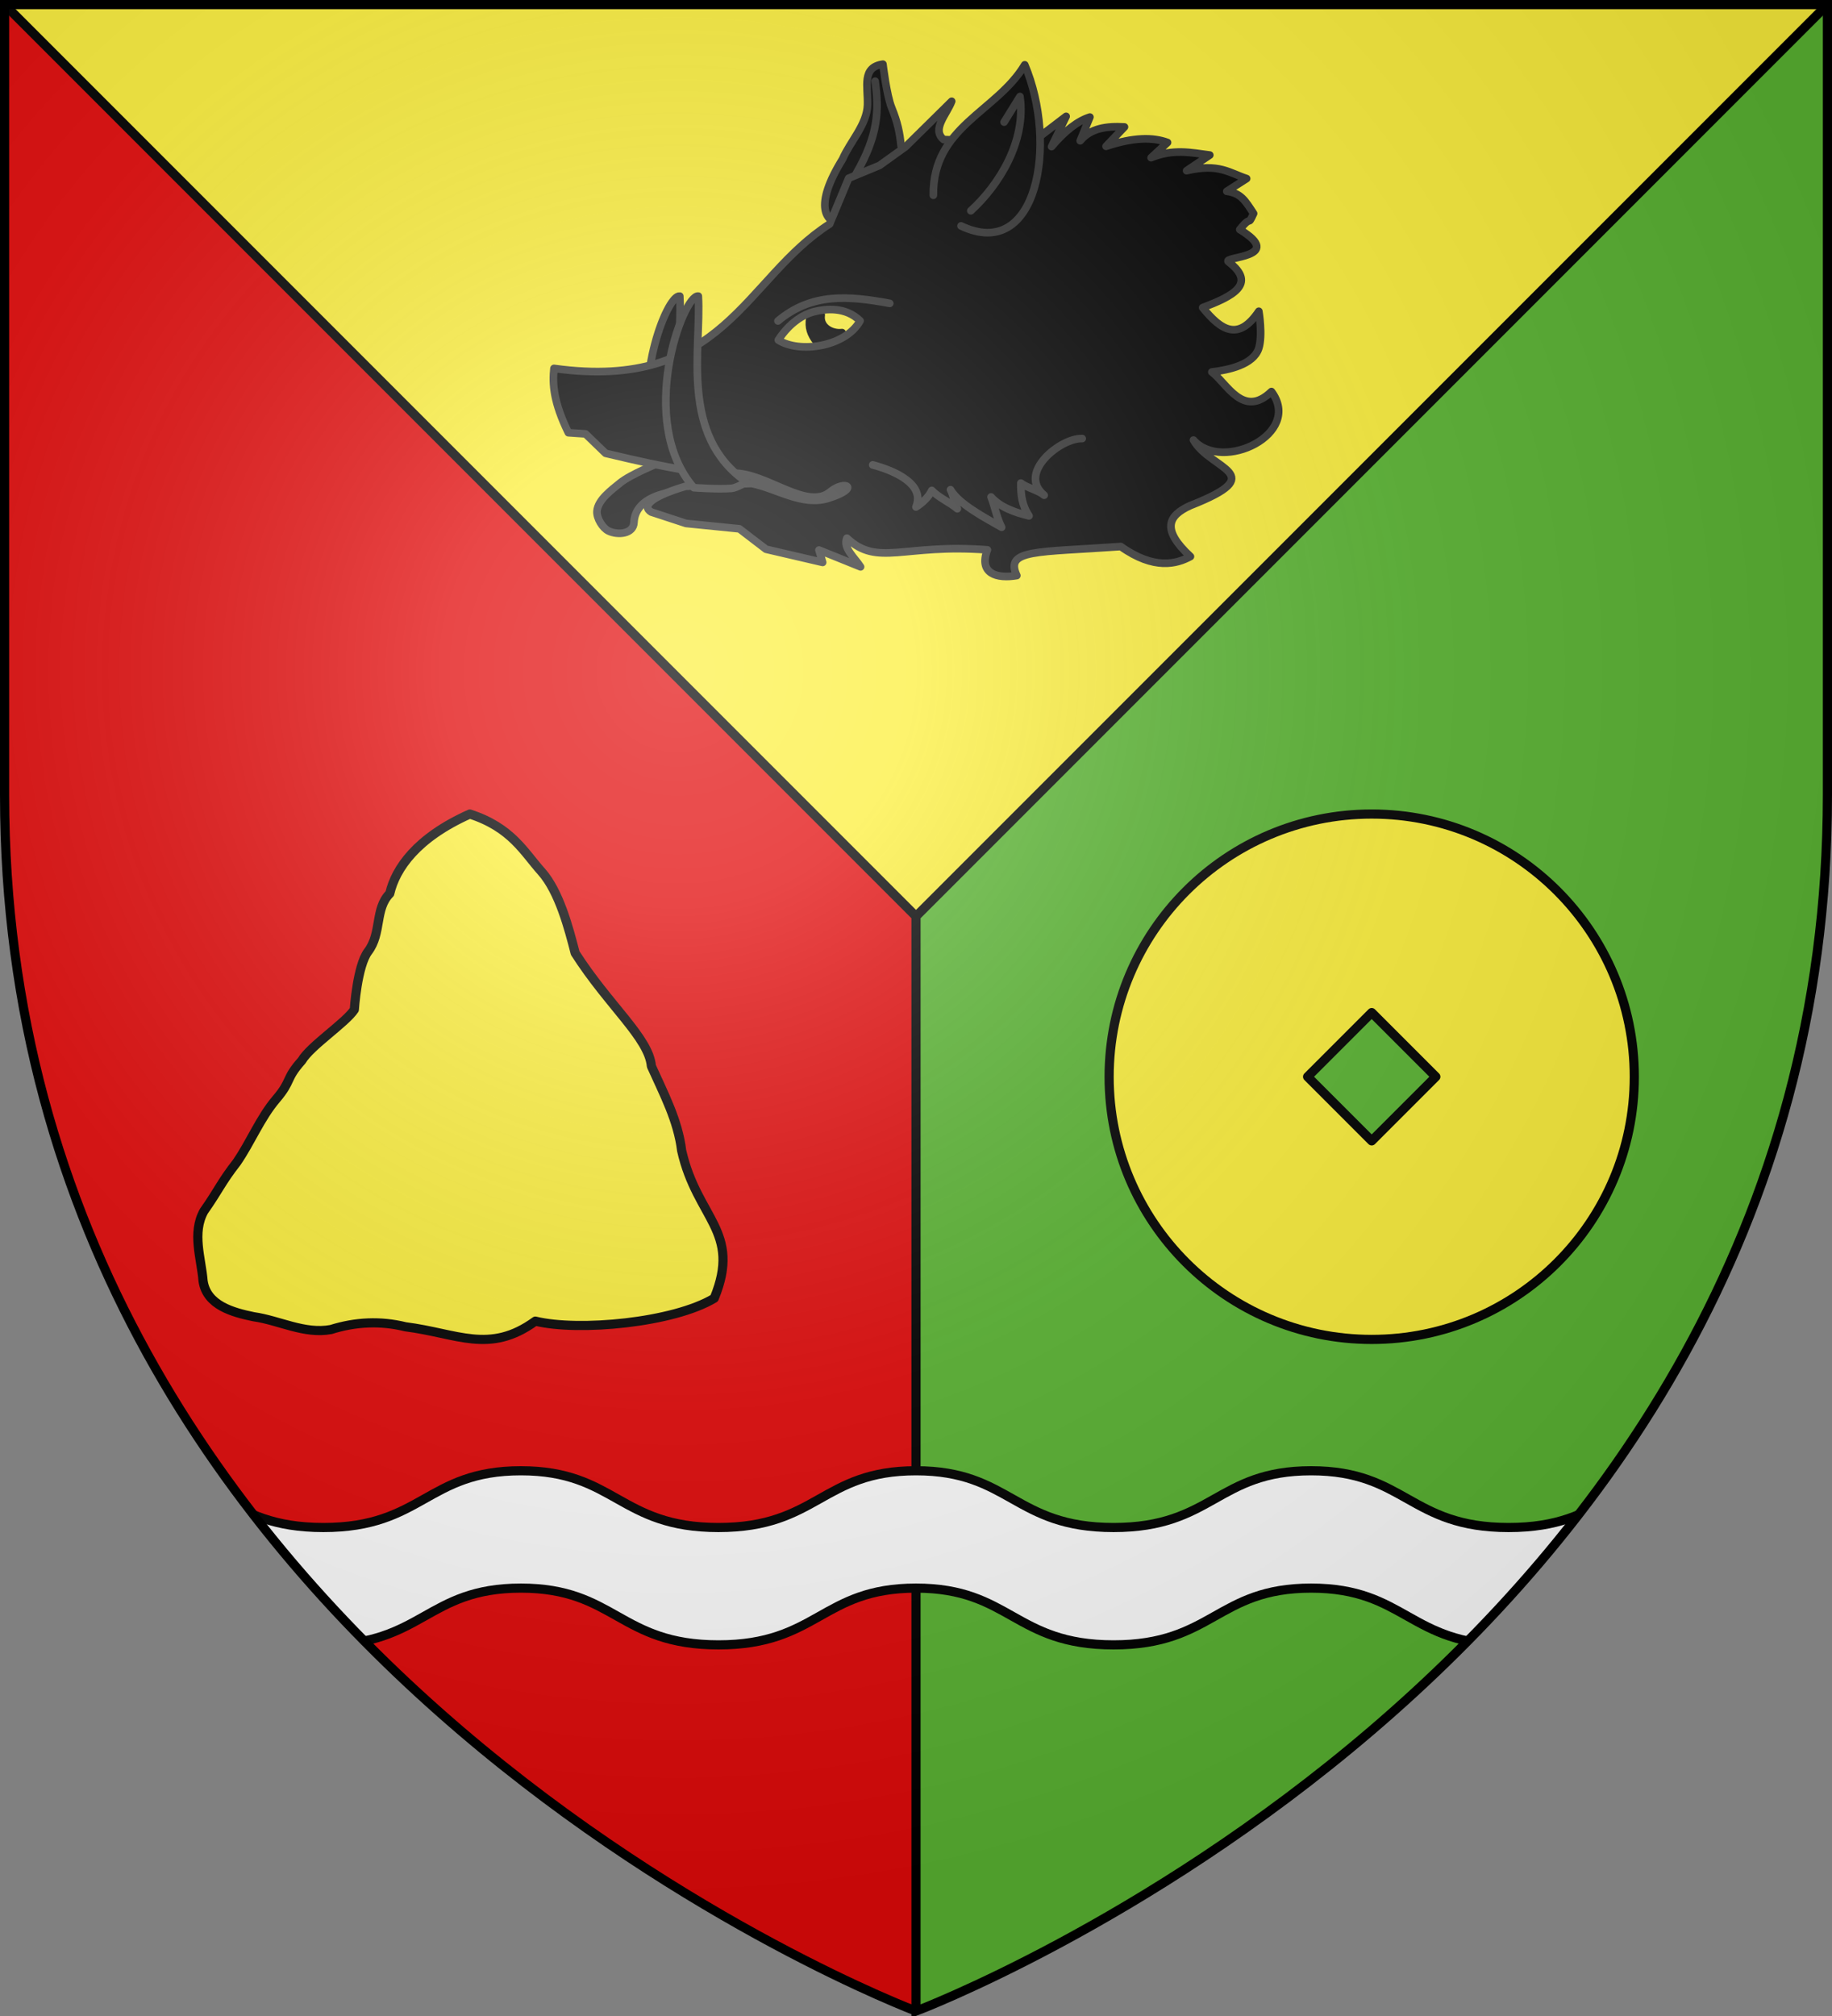
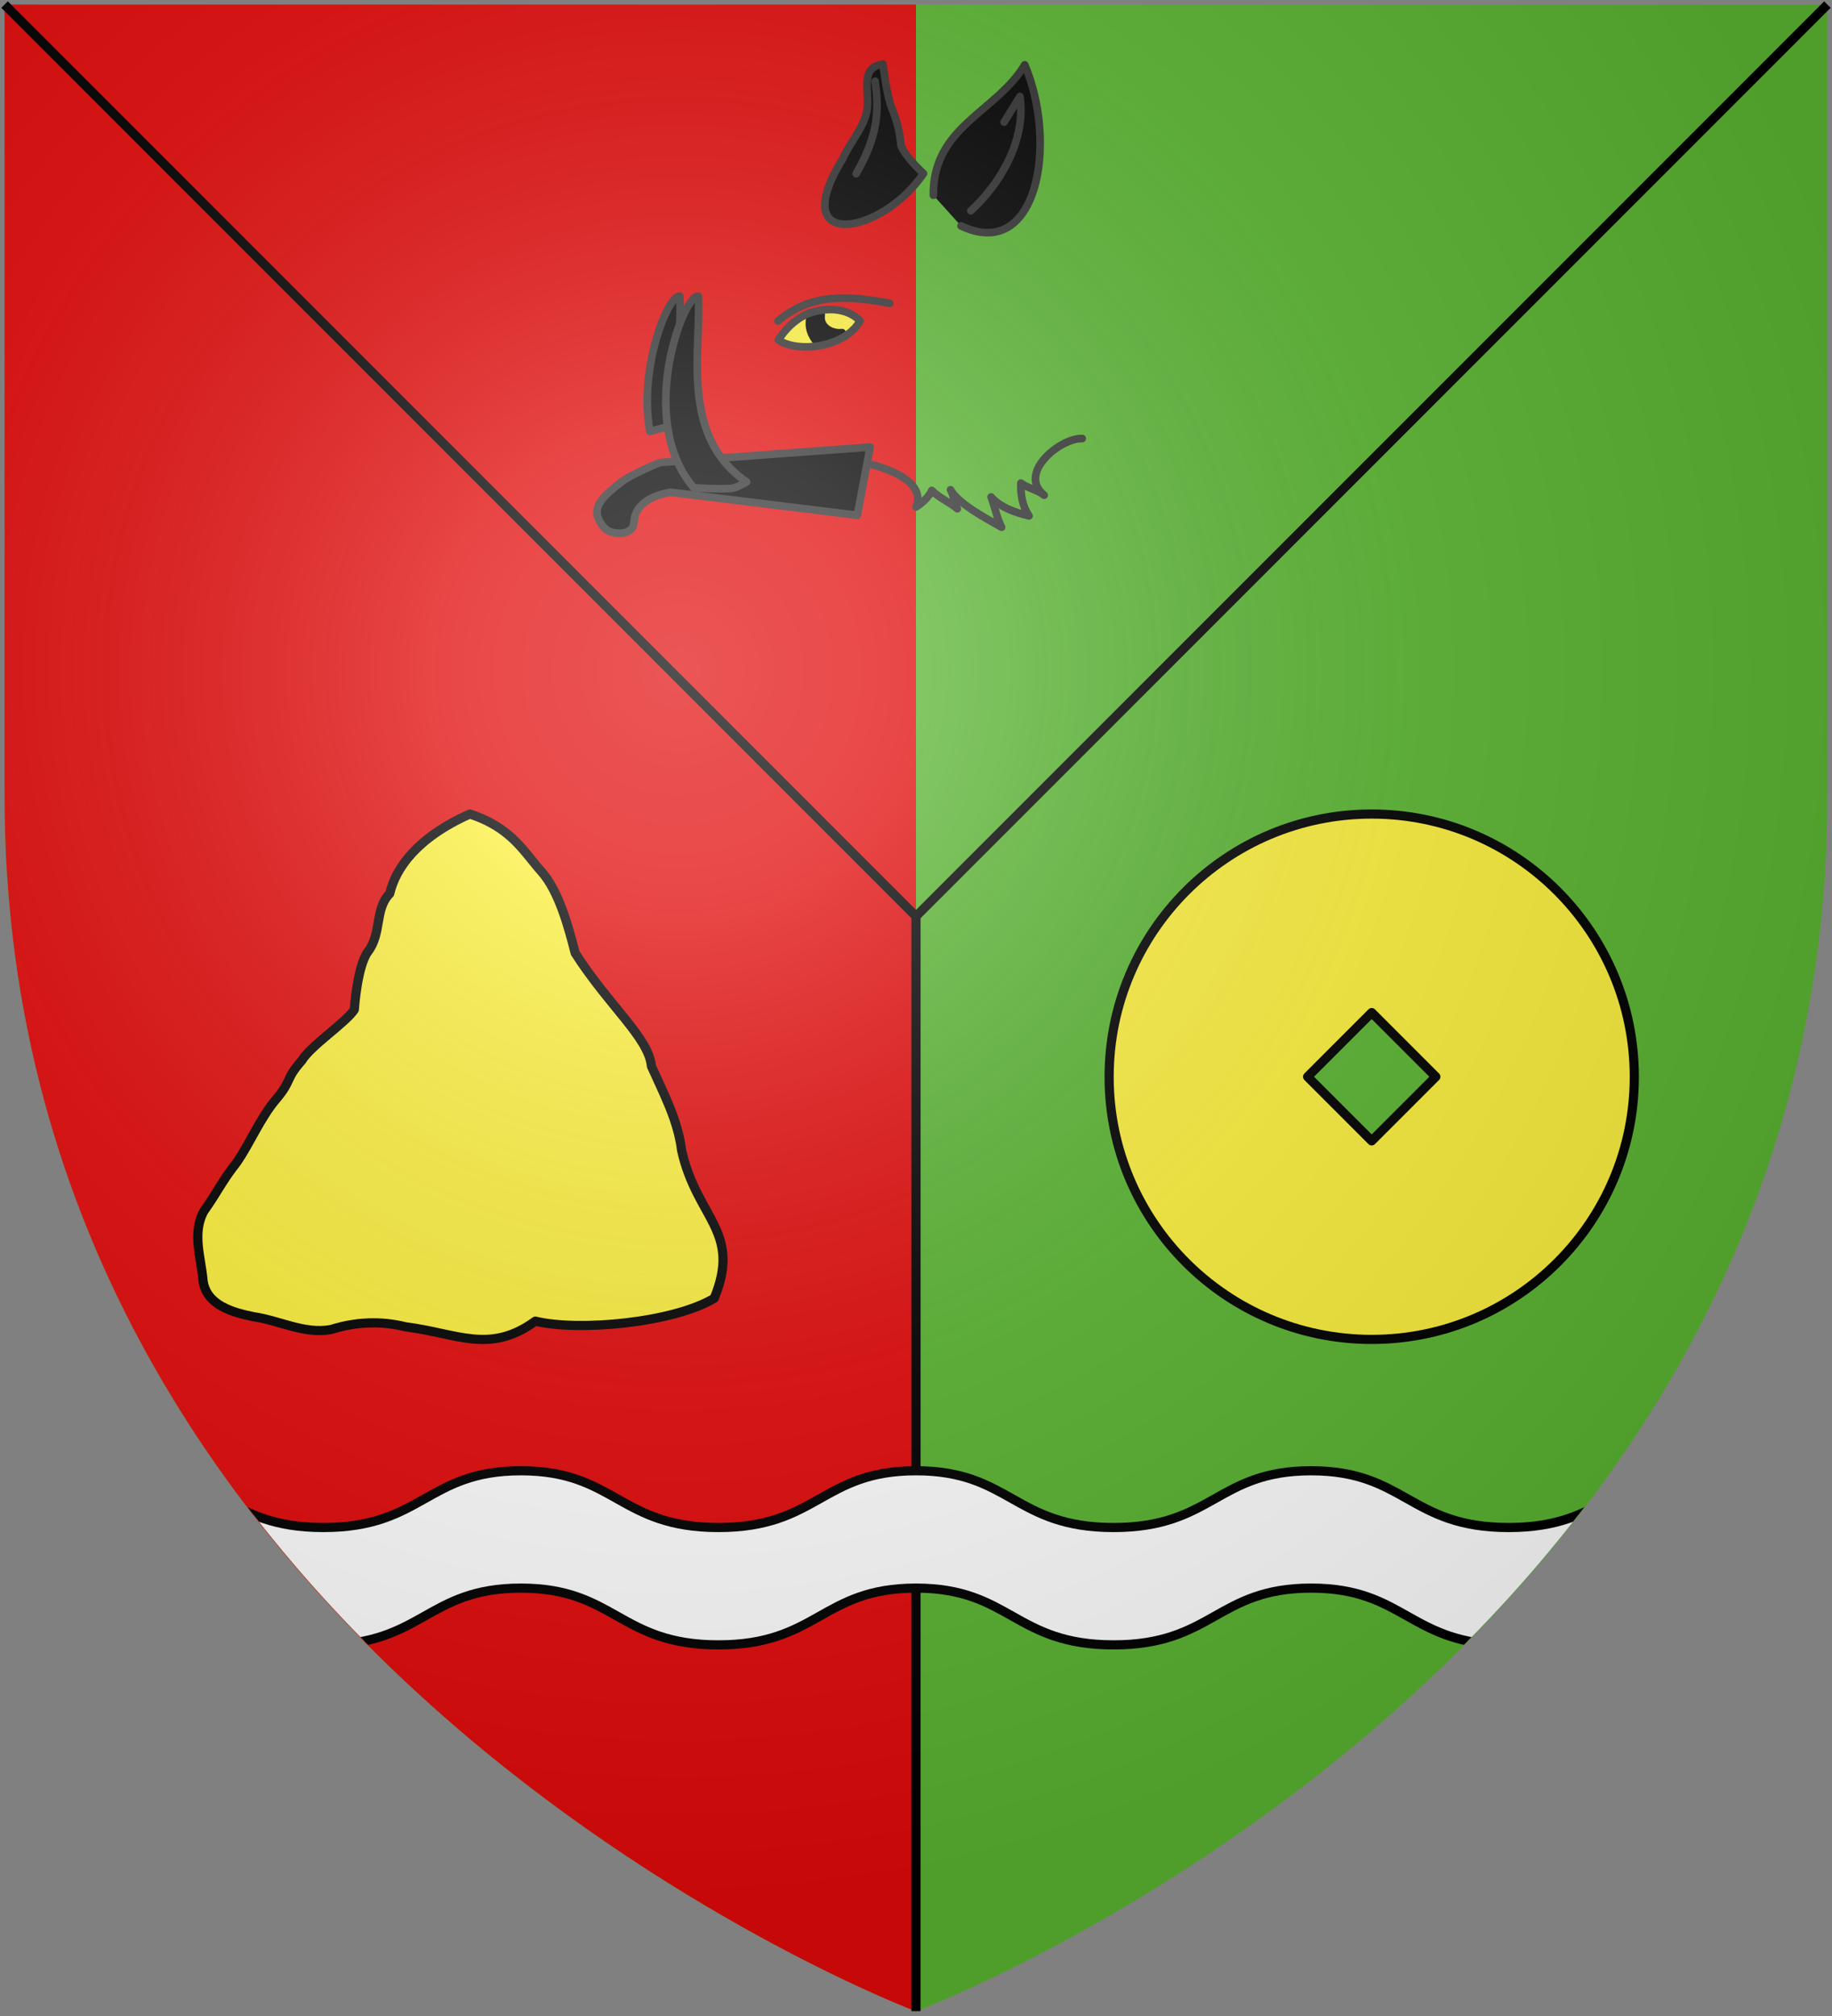
<svg xmlns="http://www.w3.org/2000/svg" width="600" height="660">
  <rect width="100%" height="100%" fill="#808080" stroke="none" />
  <clipPath id="a">
    <path d="M300 658.397S1.5 545.98 1.5 260.277V1.5h597v258.778c0 285.7-298.5 398.12-298.5 398.12" />
  </clipPath>
  <radialGradient id="b" cx="221.445" cy="226.331" r="300" gradientTransform="matrix(1.353 0 0 1.349 -77.629 -85.747)" gradientUnits="userSpaceOnUse">
    <stop offset="0" stop-color="#fff" stop-opacity=".314" />
    <stop offset=".19" stop-color="#fff" stop-opacity=".251" />
    <stop offset=".6" stop-color="#6b6b6b" stop-opacity=".125" />
    <stop offset="1" stop-opacity=".125" />
  </radialGradient>
  <g fill-rule="evenodd">
    <path fill="#5ab532" d="M300 658.5s298.5-112.32 298.5-397.772V1.5H1.5v259.228C1.5 546.18 300 658.5 300 658.5" />
    <path fill="#fcef3c" stroke="#000" stroke-linecap="round" stroke-linejoin="round" stroke-width="3" d="M449.25 266.5c-47.485 0-86 38.575-86 86.04s38.515 85.96 86 85.96 86-38.497 86-85.96c0-47.465-38.515-86.04-86-86.04m0 65 21 21-21 21-21-21z" />
    <path fill="#e20909" d="M1.5 1.5v259.219C1.5 546.17 300 658.5 300 658.5V1.5z" />
    <g fill="#fcef3c">
      <path stroke="#000" stroke-linecap="round" stroke-linejoin="round" stroke-width="3" d="M177.327 285.33c5.844 6.59 8.971 18.618 11.047 26.677 10.977 17.185 24.17 27.8 24.964 37.032 4.004 8.94 8.719 17.768 9.908 27.642 5.042 22.35 19.701 26.376 10.679 48.342-13.312 8.03-44.451 10.952-58.583 7.488-15.027 10.93-25.6 3.992-42.558 1.85-8.182-2.023-16.376-1.614-24.38.897-8.697 1.624-16.896-2.99-25.371-4.193-6.712-1.394-15.347-3.67-16.519-11.676-.622-7.54-3.7-15.735.26-22.879 4.844-6.883 5.648-9.416 10.763-15.974 4.576-6.652 7.702-14.576 12.93-20.714s2.88-6.457 8.356-12.59c2.806-4.81 14.403-12.391 17.22-16.695 0 0 .92-14.313 4.495-19.03 4.562-6.018 2.125-13.967 7.112-18.977 1.91-8.248 8.849-18.283 26.217-26.03 13.719 4.429 17.76 12.511 23.46 18.829z" />
-       <path d="M1.5 1.5 300 300 598.5 1.5z" />
    </g>
  </g>
  <g stroke="#313131" stroke-linecap="round" stroke-linejoin="round" stroke-width="2.5">
    <path d="M195.521 167.36c-.169 2.305 1.864 5.558 3.776 6.465 3.116 1.478 8.174.98 8.336-2.784.371-8.658 12.093-9.858 12.093-9.858l61.057 7.5 4.2-22.33-68.847 5.074s-9.6 3.851-13.011 6.65c-2.726 2.237-7.328 5.529-7.604 9.283zM275.94 52.1c2.514-5.806 8.016-11.316 8.195-17.8.168-6.08-1.981-12.289 5.035-13.284 0 0 1.222 10.248 2.85 14.23 2.01 4.916 2.676 8.408 3.075 12.382 1.143 3.467 7.36 9.191 7.36 9.191-13.854 20.349-45.24 25.5-26.516-4.719M224.493 138.145c-4.007-13.92-1.185-29.86-1.862-41.198-3.715-.55-13.558 23.26-9.81 44.322z" />
-     <path d="M356.954 38.332c-3.923 1.24-8.12 4.412-12.548 9.66l4.763-9.9-11.565 8.837-28.556-1.241c-4.026-3.338 1.03-8.23 2.637-12.527L296.59 48.037l-8.546 6.135-10.1 4.183-6.24 14.991c-27.893 17.772-34.62 54.988-90.267 47.267-.556 5.094-.172 11.06 4.716 21.05l5.614.389 6.573 6.35c22.122 5.278 31.556 6.82 41.761 6.527 10.77-.31 24.23 12.392 31.82 6.074 4.883-4.063 10.202-1.223-.723 2.155-8.395 2.597-16.693-3.168-25.021-4.887l-21.72.95c-11.098 3.331-14.433 6.435-11.161 8.412l11.382 3.732 17.471 1.755 8.726 6.686 18.552 4.316-1.2-4.046 13.617 5.498c-1.997-3.117-5.83-6.178-4.477-9.391 10.135 9.489 18.459 1.729 46.01 3.823-2.948 7.819 3.112 9.54 9.647 8.416-4.034-8.658 6.526-7.53 34.042-9.498 11.023 7.819 18.367 5.673 22.811 3.273-9.61-8.9-7.29-13.387-.09-16.664 26.74-10.512 6.73-11.559 1.088-21.461 9.422 10.704 35.872-2.041 25.539-15.88-9.274 8.946-14.629-2.773-19.52-6.407 5.506-.665 13.562-2.379 15.329-7.676 1.417-4.252.049-12.2.049-12.2-6.717 9.932-12.391 6.236-18.387-1.196 9.448-3.618 18.074-7.628 8.449-15.005-2.286-1.752 18.96-1.267 3.704-10.554 4.142-5.217 2.333-.531 4.527-5.25-2.814-4.324-4.154-6.64-8.783-7.28l6.497-4.16c-5.468-1.774-9.072-5.093-19.65-2.583l7.583-5.114c-6.098-.81-12.041-2.102-19.206.856l5.37-4.972c-4.78-1.758-11.083-1.764-20.134 1.248l6.025-6.334c-5.849-.336-11.12.41-14.488 4.523z" />
  </g>
  <path fill="#fcef3c" d="M254.904 111.325c6.817 4.422 22.008 2.285 26.776-6.29-4.702-4.698-11.325-3.911-14.879-3.048-3.61.877-8.185 3.607-11.897 9.338z" />
  <g stroke-linecap="round" stroke-linejoin="round" stroke-width="2.5">
    <path stroke="#000" d="M265.25 104.078c-.561 3.168.312 5.39 2.112 7.714 3.054-.417 6.444-1.596 8.424-2.89-3.356.426-7.445-1.756-6.841-5.78-1.355.118-2.056.283-3.694.956" />
    <g stroke="#313131">
      <path d="M227.228 159.664s7.847.584 12.369.22c1.575-.127 4.914-2.104 4.914-2.104-21.991-15.122-14.769-43.413-15.81-60.833-4.896-.725-20.44 40.872-1.473 62.717M305.687 63.93c-.287-22.516 20.679-27.246 29.926-42.705 10.959 25.825 4.145 64.654-20.865 52.735" />
      <g fill="none">
        <path d="M285.828 152.202c6.986 1.847 17.302 6.264 14.165 13.777 2.102-1.31 4.221-3.328 5.172-5.42 2.205 2.318 5.967 3.921 8.375 5.997-.733-1.46-1.397-4.762-2.236-6.23 2.687 4.666 11.329 9.222 16.738 12.281-1.665-3.251-2.202-6.725-3.453-9.914 2.907 3.316 7.654 5.047 12.422 6.192-2.35-3.52-2.729-7.082-2.66-10.735 2.044 1.599 5.418 2.175 7.628 3.975-8.976-7.306 5.408-18.815 12.453-18.553M280.4 56.867c7.366-12.796 7.514-20.947 6.216-30.284m42.237 13.4 5.195-8.389c2.078 14.613-6.762 28.902-16.092 37.412m-63.17 36.072c11.085-9.295 23.15-8.244 36.618-5.763" />
        <path d="M254.904 111.325c6.817 4.422 22.008 2.285 26.776-6.29-4.702-4.698-11.325-3.911-14.879-3.048-3.61.877-8.185 3.607-11.897 9.338z" />
      </g>
    </g>
  </g>
  <path fill="none" stroke="#000" stroke-width="3" d="M1.5 1.5 300 300 598.5 1.5M300 300v358.397" />
  <path d="M41.2 481.5c-30.845 0-32.236 18.582-64.7 18.582V538.5c32.464 0 33.855-18.582 64.7-18.582S73.436 538.5 105.9 538.5s33.855-18.582 64.7-18.582 32.236 18.582 64.7 18.582 33.855-18.582 64.7-18.582 32.236 18.582 64.7 18.582 33.855-18.582 64.7-18.582 32.236 18.582 64.7 18.582 33.855-18.582 64.7-18.582 32.236 18.582 64.7 18.582v-38.418c-32.464 0-33.855-18.582-64.7-18.582s-32.236 18.582-64.7 18.582-33.855-18.582-64.7-18.582-32.236 18.582-64.7 18.582S330.845 481.5 300 481.5s-32.236 18.582-64.7 18.582-33.855-18.582-64.7-18.582-32.236 18.582-64.7 18.582S72.045 481.5 41.2 481.5" style="fill:#fff;fill-rule:evenodd;stroke:#000;stroke-width:3;stroke-linecap:round;stroke-linejoin:round;clip-path:url(#a)" />
  <path fill="url(#b)" fill-rule="evenodd" d="M300 658.5s298.5-112.32 298.5-397.772V1.5H1.5v259.228C1.5 546.18 300 658.5 300 658.5" />
-   <path fill="none" stroke="#000" stroke-width="3" d="M300 658.397S1.5 545.98 1.5 260.277V1.5h597v258.778c0 285.7-298.5 398.12-298.5 398.12z" />
</svg>